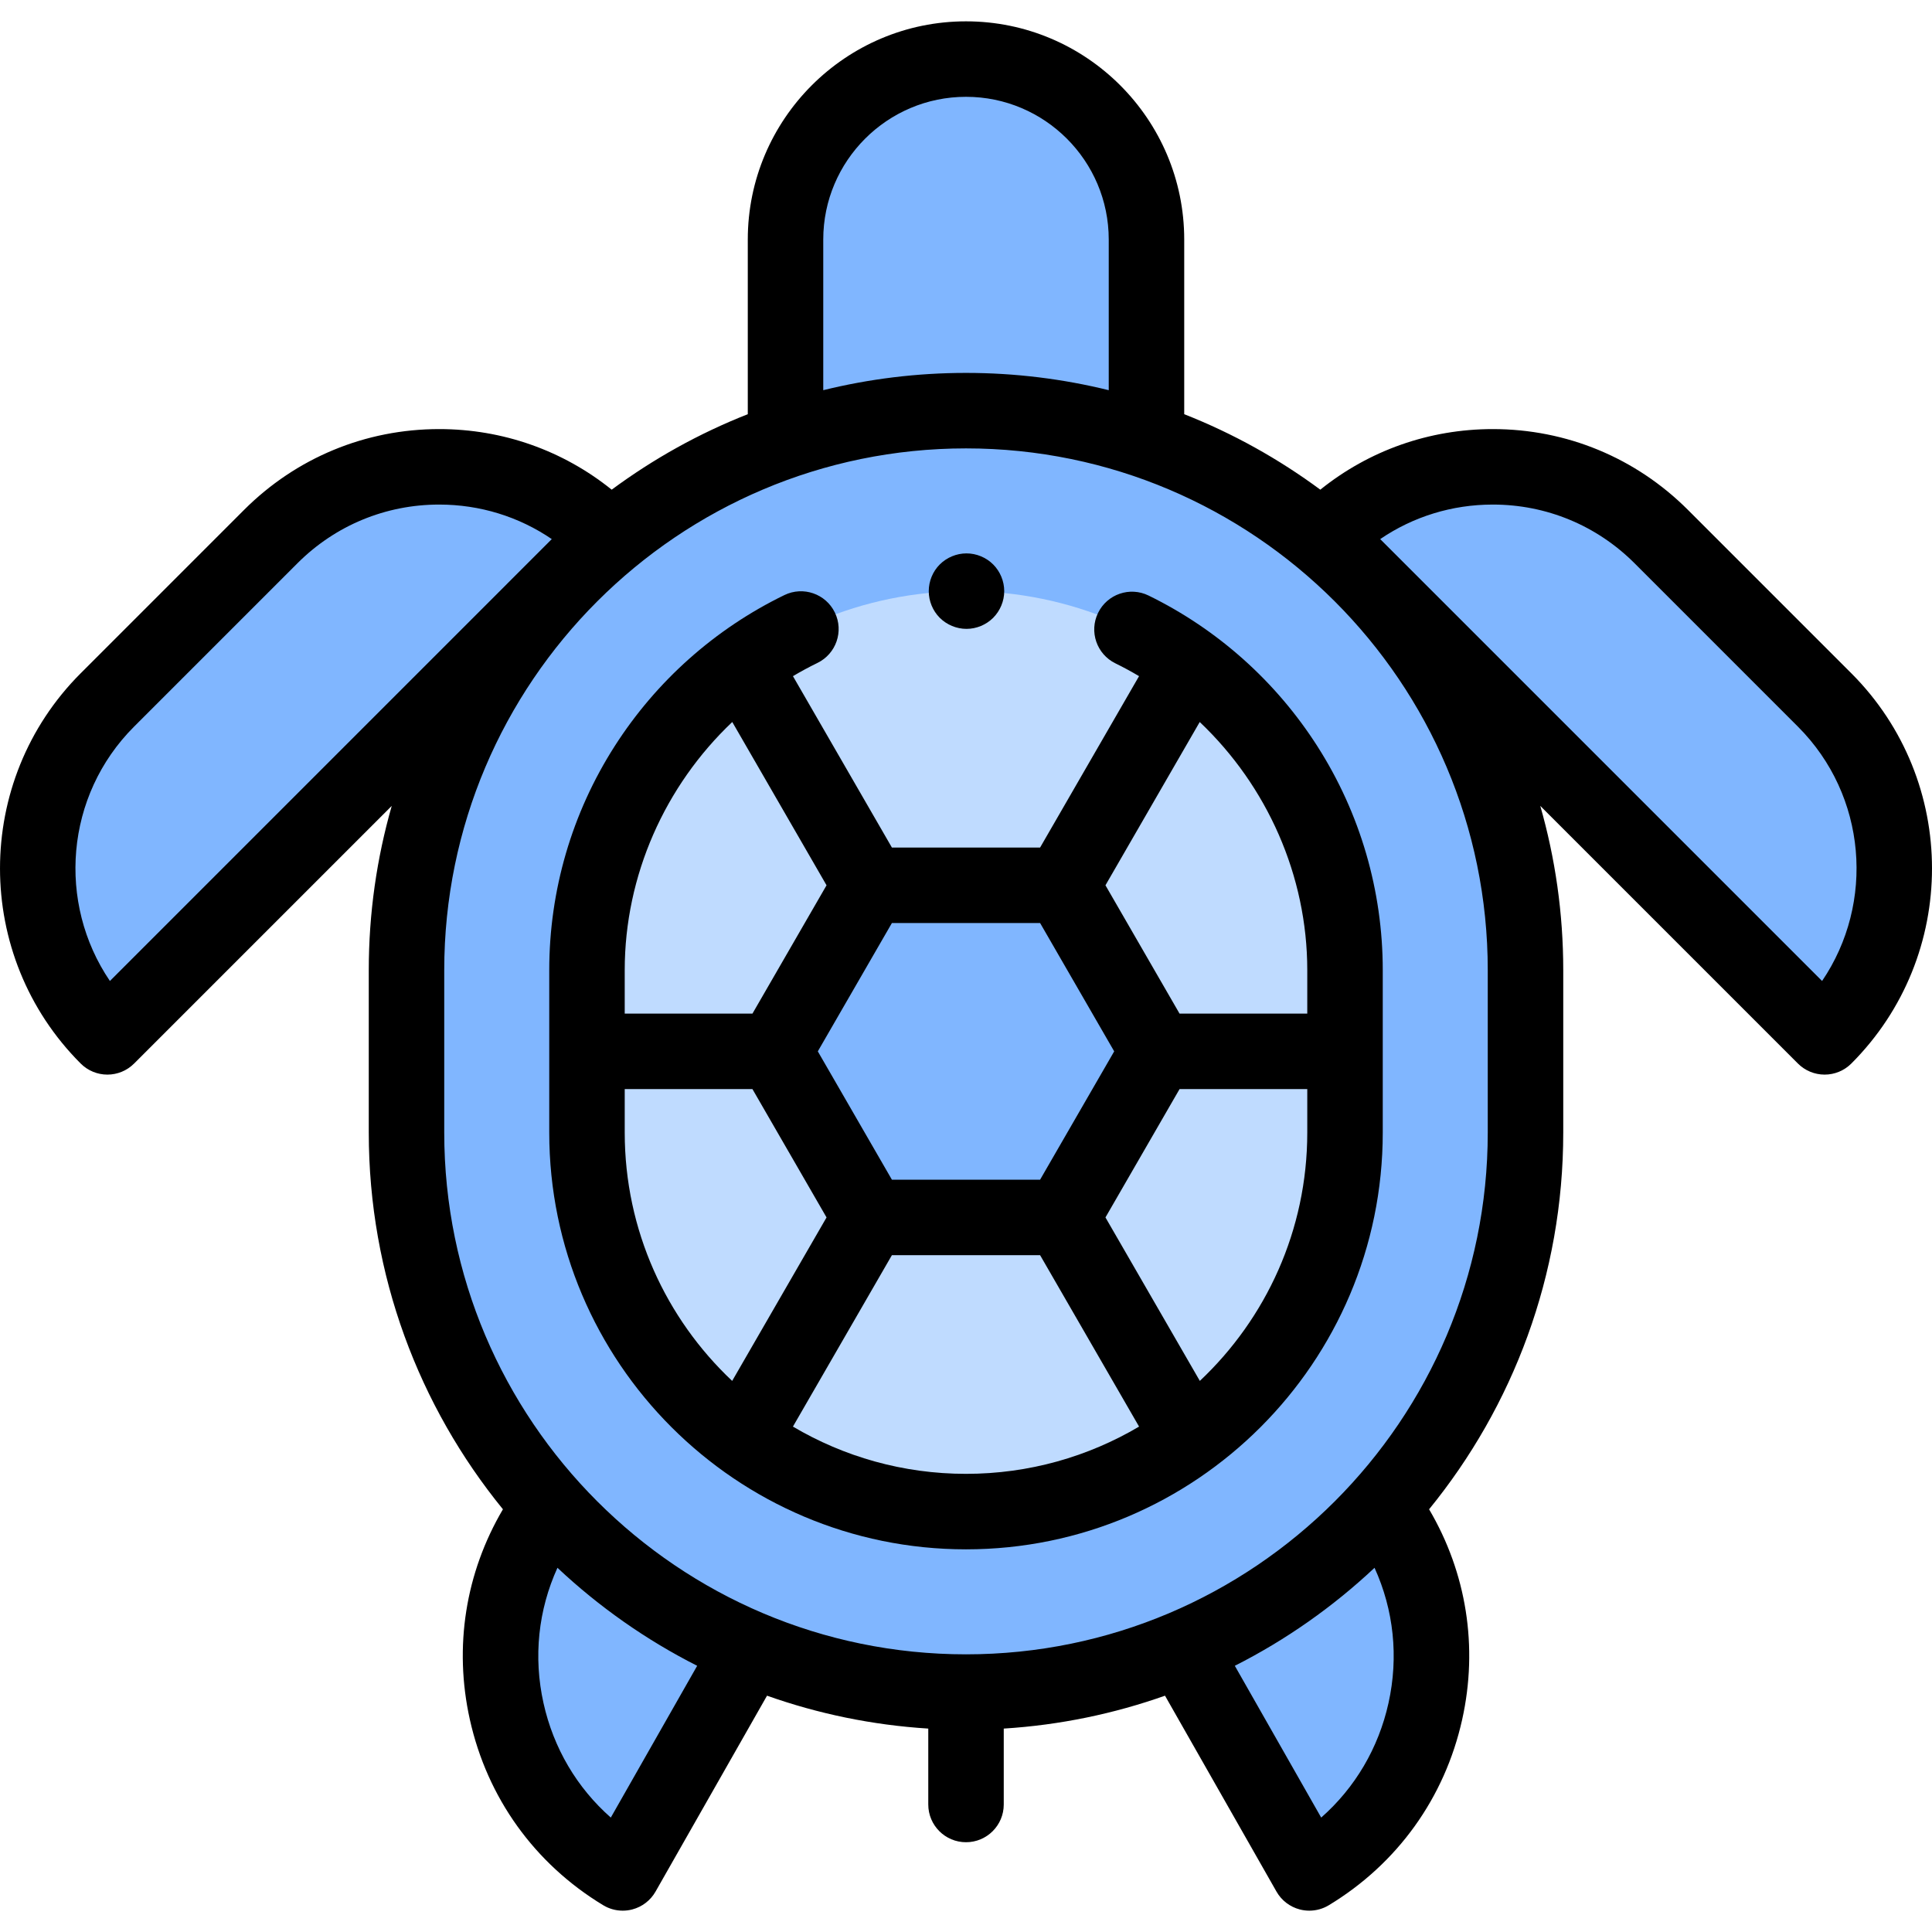
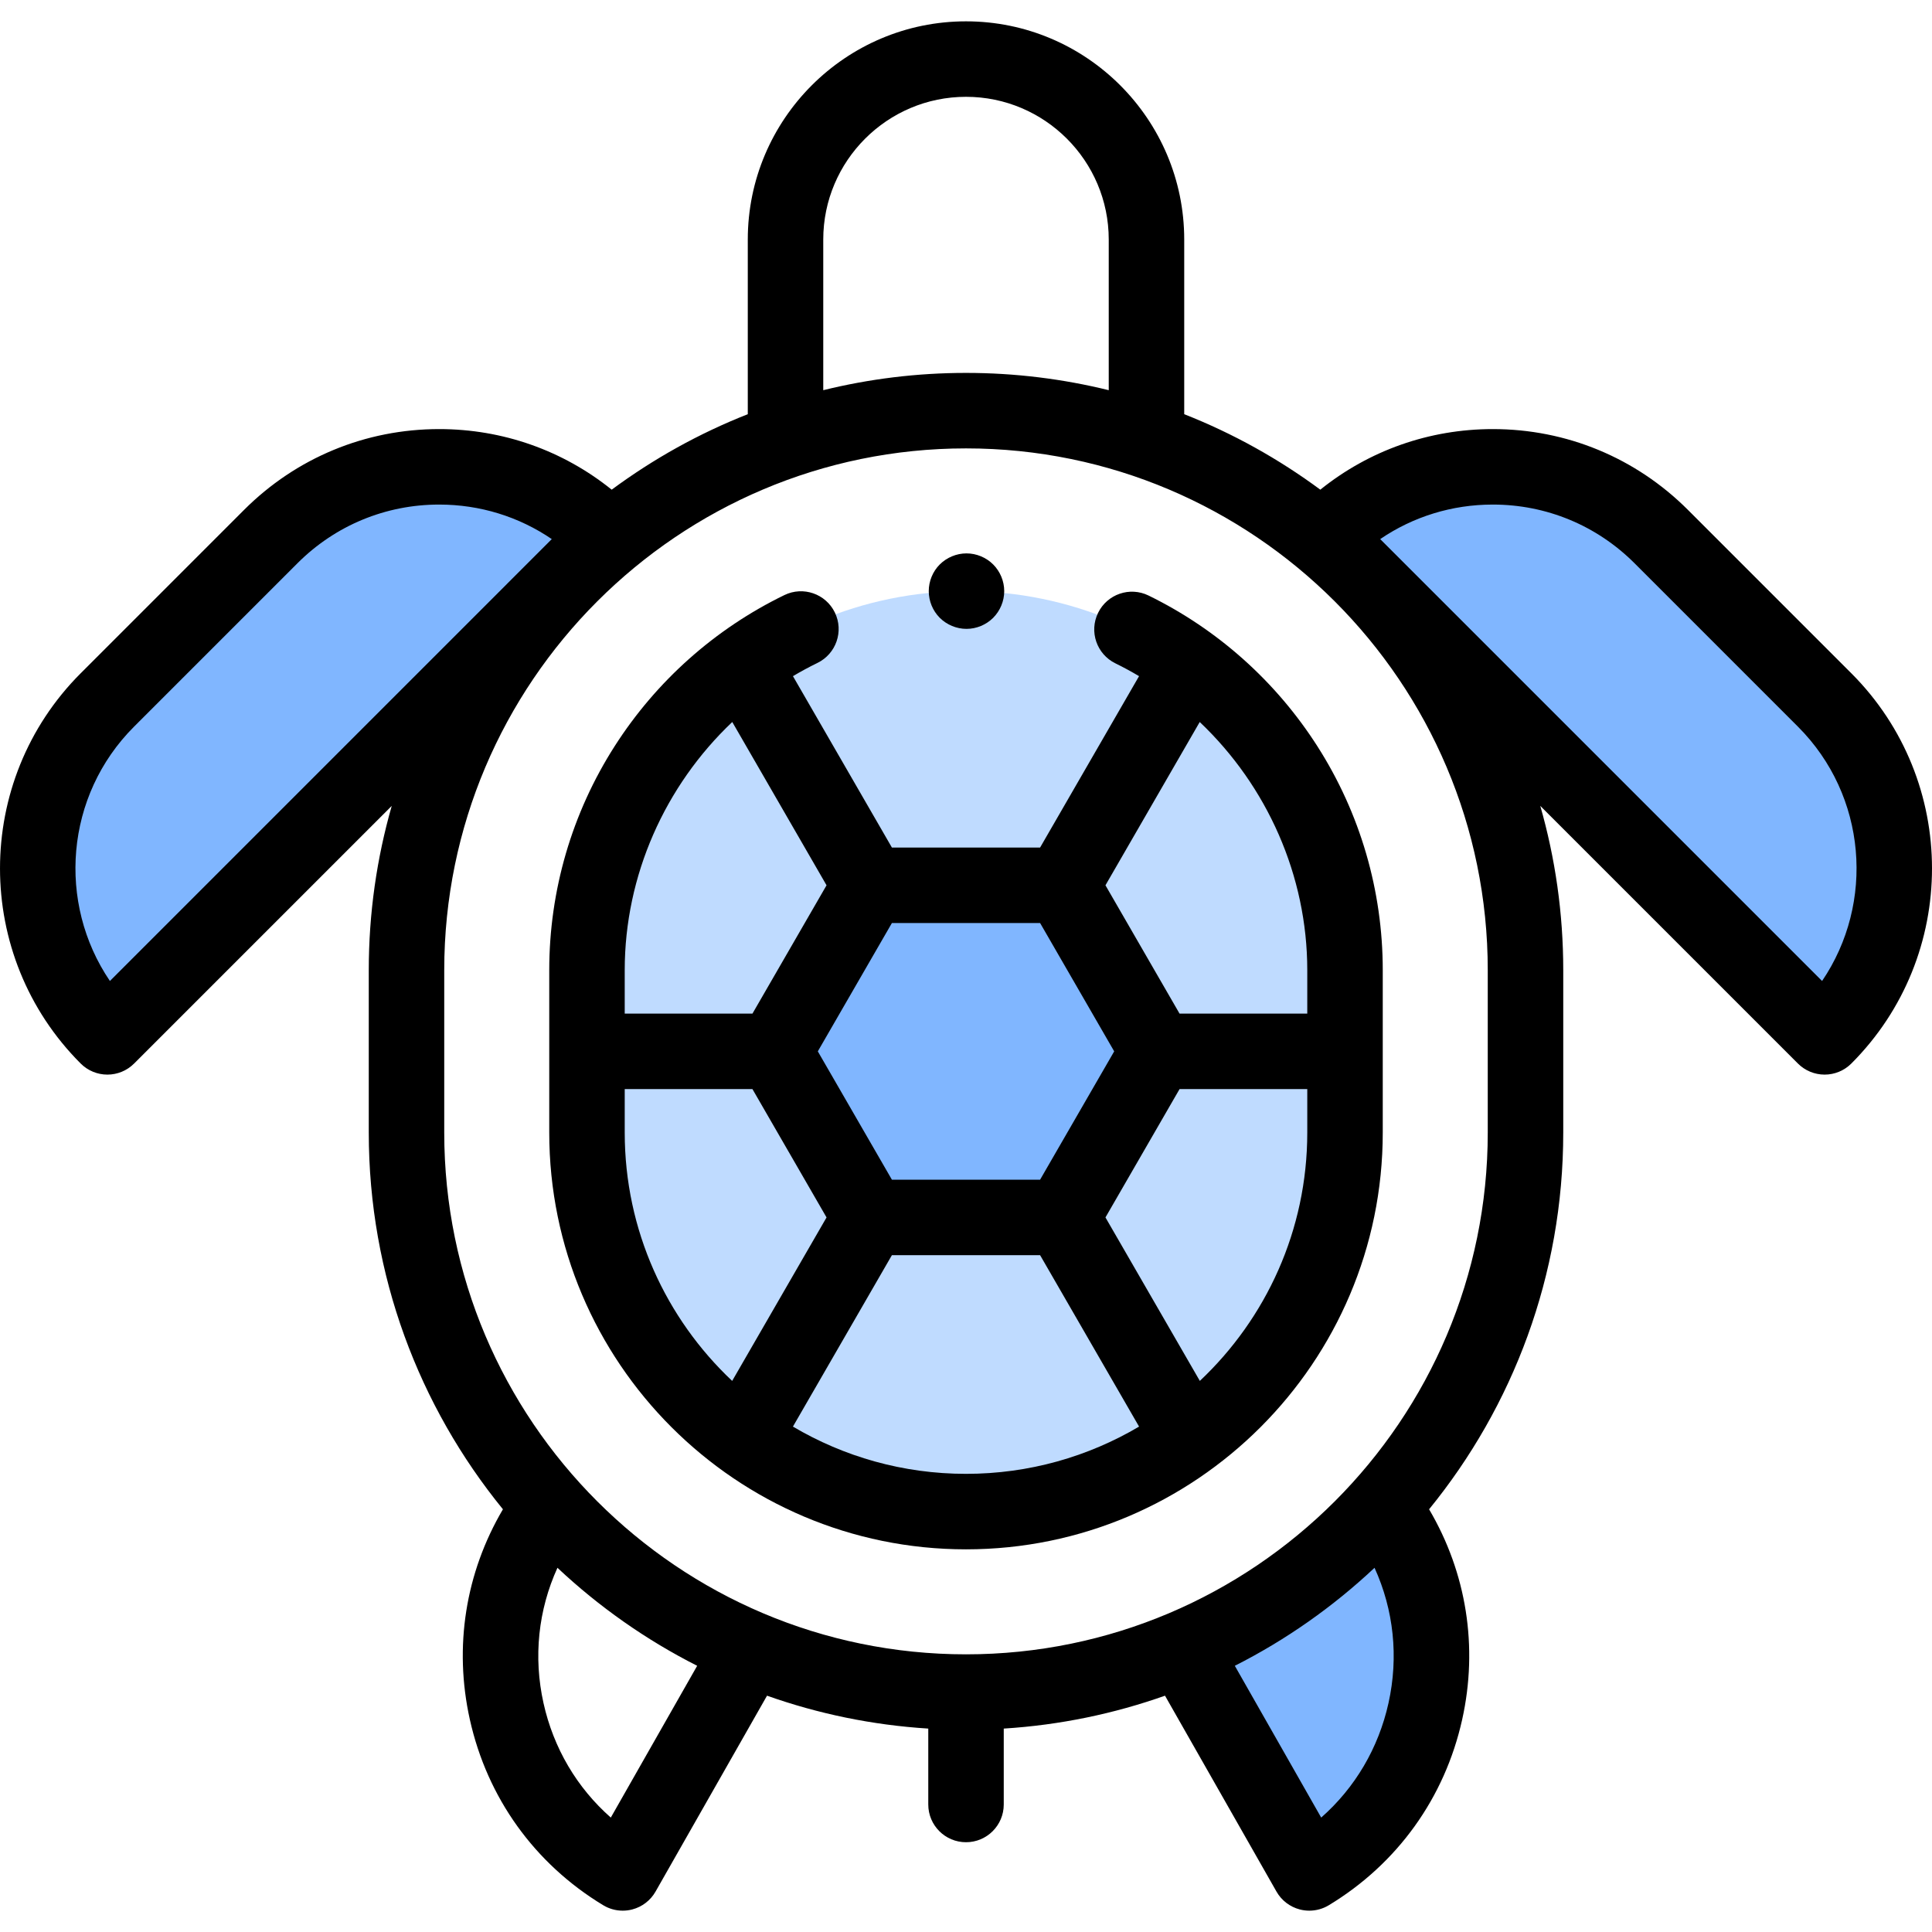
<svg xmlns="http://www.w3.org/2000/svg" id="Capa_1" enable-background="new 0 0 511.931 511.931" height="512" viewBox="0 0 511.931 511.931" width="512">
  <g id="XMLID_327_">
    <g id="XMLID_1340_">
      <g id="XMLID_1520_">
-         <path id="XMLID_1199_" d="m144.715 400.533-.741 1.107c-21.251 31.773-11.676 74.856 21.032 94.638l33.511-58.885z" fill="#80b6ff" />
-       </g>
+         </g>
      <g id="XMLID_1339_">
-         <path id="XMLID_1197_" d="m303.789 113.49v-50.014c0-26.412-21.411-47.823-47.823-47.823-26.412 0-47.823 21.411-47.823 47.823v50.014z" fill="#80b6ff" />
-       </g>
+         </g>
      <g id="XMLID_1329_">
        <path id="XMLID_1196_" d="m367.216 400.533.741 1.107c21.251 31.773 11.676 74.856-21.032 94.638l-33.511-58.885z" fill="#80b6ff" />
      </g>
      <g id="XMLID_1309_">
-         <path id="XMLID_1195_" d="m255.966 108.81c-81.878 0-148.253 66.375-148.253 148.252v43.041c0 81.878 66.375 148.252 148.252 148.252 81.878 0 148.252-66.375 148.252-148.252v-43.041c.001-81.877-66.374-148.252-148.251-148.252z" fill="#80b6ff" />
-       </g>
+         </g>
      <g id="XMLID_1306_">
        <g id="XMLID_1307_">
          <path id="XMLID_28_" d="m255.965 156.634c-55.376 0-100.429 45.052-100.429 100.429v43.041c0 55.377 45.053 100.429 100.429 100.429s100.429-45.052 100.429-100.429v-43.041c0-55.377-45.052-100.429-100.429-100.429z" fill="#bfdbff" />
        </g>
      </g>
      <g id="XMLID_1305_">
        <path id="XMLID_1194_" d="m483.475 274.744-132.558-132.557c24.654-24.654 64.626-24.654 89.279 0l43.278 43.278c24.655 24.654 24.655 64.625.001 89.279z" fill="#80b6ff" />
      </g>
      <g id="XMLID_23_">
        <path id="XMLID_444_" d="m28.456 274.744 132.558-132.558c-24.654-24.654-64.626-24.654-89.279 0l-43.278 43.278c-24.655 24.655-24.655 64.626-.001 89.28z" fill="#80b6ff" />
      </g>
      <g id="XMLID_1313_">
        <path id="XMLID_29_" d="m230.559 322.588-25.406-44.005 25.406-44.004h50.813l25.406 44.004-25.406 44.005z" fill="#80b6ff" />
      </g>
    </g>
    <g id="XMLID_1201_">
      <path id="XMLID_1210_" d="m304.341 157.802c-4.966-2.429-10.951-.372-13.377 4.589-2.428 4.961-.373 10.95 4.588 13.377 2.145 1.049 4.231 2.188 6.268 3.394l-26.221 45.417h-39.266l-26.221-45.415c2.104-1.246 4.259-2.42 6.479-3.498 4.968-2.414 7.038-8.397 4.624-13.365s-8.399-7.036-13.364-4.624c-18.38 8.931-33.929 22.77-44.967 40.02-11.349 17.738-17.348 38.267-17.348 59.368v43.041c0 60.891 49.538 110.429 110.43 110.429 60.891 0 110.429-49.538 110.429-110.429v-43.041c0-21.05-5.973-41.538-17.271-59.247-10.988-17.223-26.474-31.059-44.783-40.016zm42.053 99.261v11.521h-33.843l-19.633-34.005 24.978-43.264c17.816 16.889 28.498 40.681 28.498 65.748zm-70.796 55.525h-39.266l-19.632-34.005 19.633-34.005h39.266l19.633 34.005zm-81.566-121.277 24.981 43.268-19.633 34.005h-33.844v-11.521c0-25.084 10.678-48.867 28.496-65.752zm-28.496 108.793v-11.521h33.844l19.633 34.005-25.009 43.317c-17.515-16.502-28.468-39.895-28.468-65.801zm44.571 77.909 26.226-45.425h39.266l26.226 45.424c-13.454 7.95-29.131 12.521-45.858 12.521s-32.406-4.57-45.86-12.52zm107.82-12.109-25.008-43.316 19.633-34.005h33.843v11.521c-.001 25.905-10.954 49.298-28.468 65.8z" />
      <path id="XMLID_1224_" d="m490.547 178.394-43.278-43.279c-13.812-13.812-32.178-21.419-51.711-21.419-16.828 0-32.78 5.658-45.709 16.053-11.018-8.147-23.123-14.904-36.06-20v-46.273c0-31.884-25.939-57.823-57.823-57.823s-57.823 25.94-57.823 57.823v46.273c-12.936 5.096-25.041 11.853-36.059 20-12.929-10.395-28.881-16.053-45.709-16.053-19.533 0-37.898 7.607-51.711 21.419l-43.278 43.279c-28.513 28.513-28.513 74.908 0 103.421 1.876 1.875 4.419 2.929 7.071 2.929s5.195-1.054 7.071-2.929l68.273-68.272c-3.962 13.832-6.087 28.432-6.087 43.52v43.041c0 37.815 13.339 72.568 35.549 99.819-9.922 16.842-13.047 36.445-8.768 55.702 4.608 20.739 17.158 38.215 35.338 49.21 1.574.953 3.366 1.443 5.175 1.443.843 0 1.689-.106 2.52-.323 2.611-.68 4.837-2.386 6.172-4.731l29.542-51.911c13.501 4.785 27.837 7.784 42.726 8.717v20.112c0 5.523 4.478 10 10 10s10-4.477 10-10v-20.112c14.889-.933 29.225-3.933 42.726-8.717l29.542 51.911c1.335 2.345 3.56 4.051 6.172 4.731.83.216 1.676.323 2.52.323 1.809 0 3.601-.491 5.175-1.443 18.179-10.994 30.728-28.47 35.337-49.209 4.28-19.257 1.154-38.862-8.768-55.702 22.211-27.251 35.549-62.005 35.549-99.82v-43.041c0-15.088-2.125-29.688-6.087-43.521l68.274 68.274c1.876 1.875 4.419 2.929 7.071 2.929s5.195-1.054 7.071-2.929c28.509-28.514 28.509-74.909-.003-103.422zm-272.405-114.918c0-20.856 16.968-37.823 37.823-37.823s37.823 16.967 37.823 37.823v39.914c-12.125-2.985-24.79-4.58-37.823-4.58s-25.699 1.595-37.823 4.58zm-189.019 196.459c-14.029-20.664-11.894-49.1 6.404-67.399l43.278-43.278c10.035-10.035 23.377-15.561 37.568-15.561 10.799 0 21.105 3.2 29.837 9.151zm132.724 221.677c-8.964-7.899-15.176-18.382-17.83-30.326-2.723-12.25-1.391-24.689 3.695-35.861 10.989 10.321 23.445 19.095 37.023 25.968zm206.066-30.325c-2.654 11.943-8.866 22.426-17.829 30.325l-22.888-40.219c13.577-6.873 26.033-15.646 37.022-25.967 5.086 11.17 6.417 23.61 3.695 35.861zm26.305-151.183c0 76.232-62.02 138.252-138.252 138.252-76.233 0-138.253-62.02-138.253-138.252v-43.041c0-76.232 62.02-138.252 138.253-138.252 76.232 0 138.252 62.02 138.252 138.252zm88.59-40.169-117.088-117.089c8.731-5.951 19.038-9.15 29.837-9.15 14.191 0 27.533 5.526 37.568 15.561l43.278 43.279c18.3 18.299 20.435 46.735 6.405 67.399z" />
      <path id="XMLID_1239_" d="m256.095 166.635c2.63 0 5.21-1.07 7.07-2.93 1.859-1.87 2.93-4.44 2.93-7.07s-1.07-5.21-2.93-7.07-4.44-2.93-7.07-2.93-5.21 1.07-7.08 2.93c-1.86 1.86-2.92 4.44-2.92 7.07s1.06 5.21 2.92 7.07c1.87 1.86 4.451 2.93 7.08 2.93z" />
    </g>
  </g>
</svg>